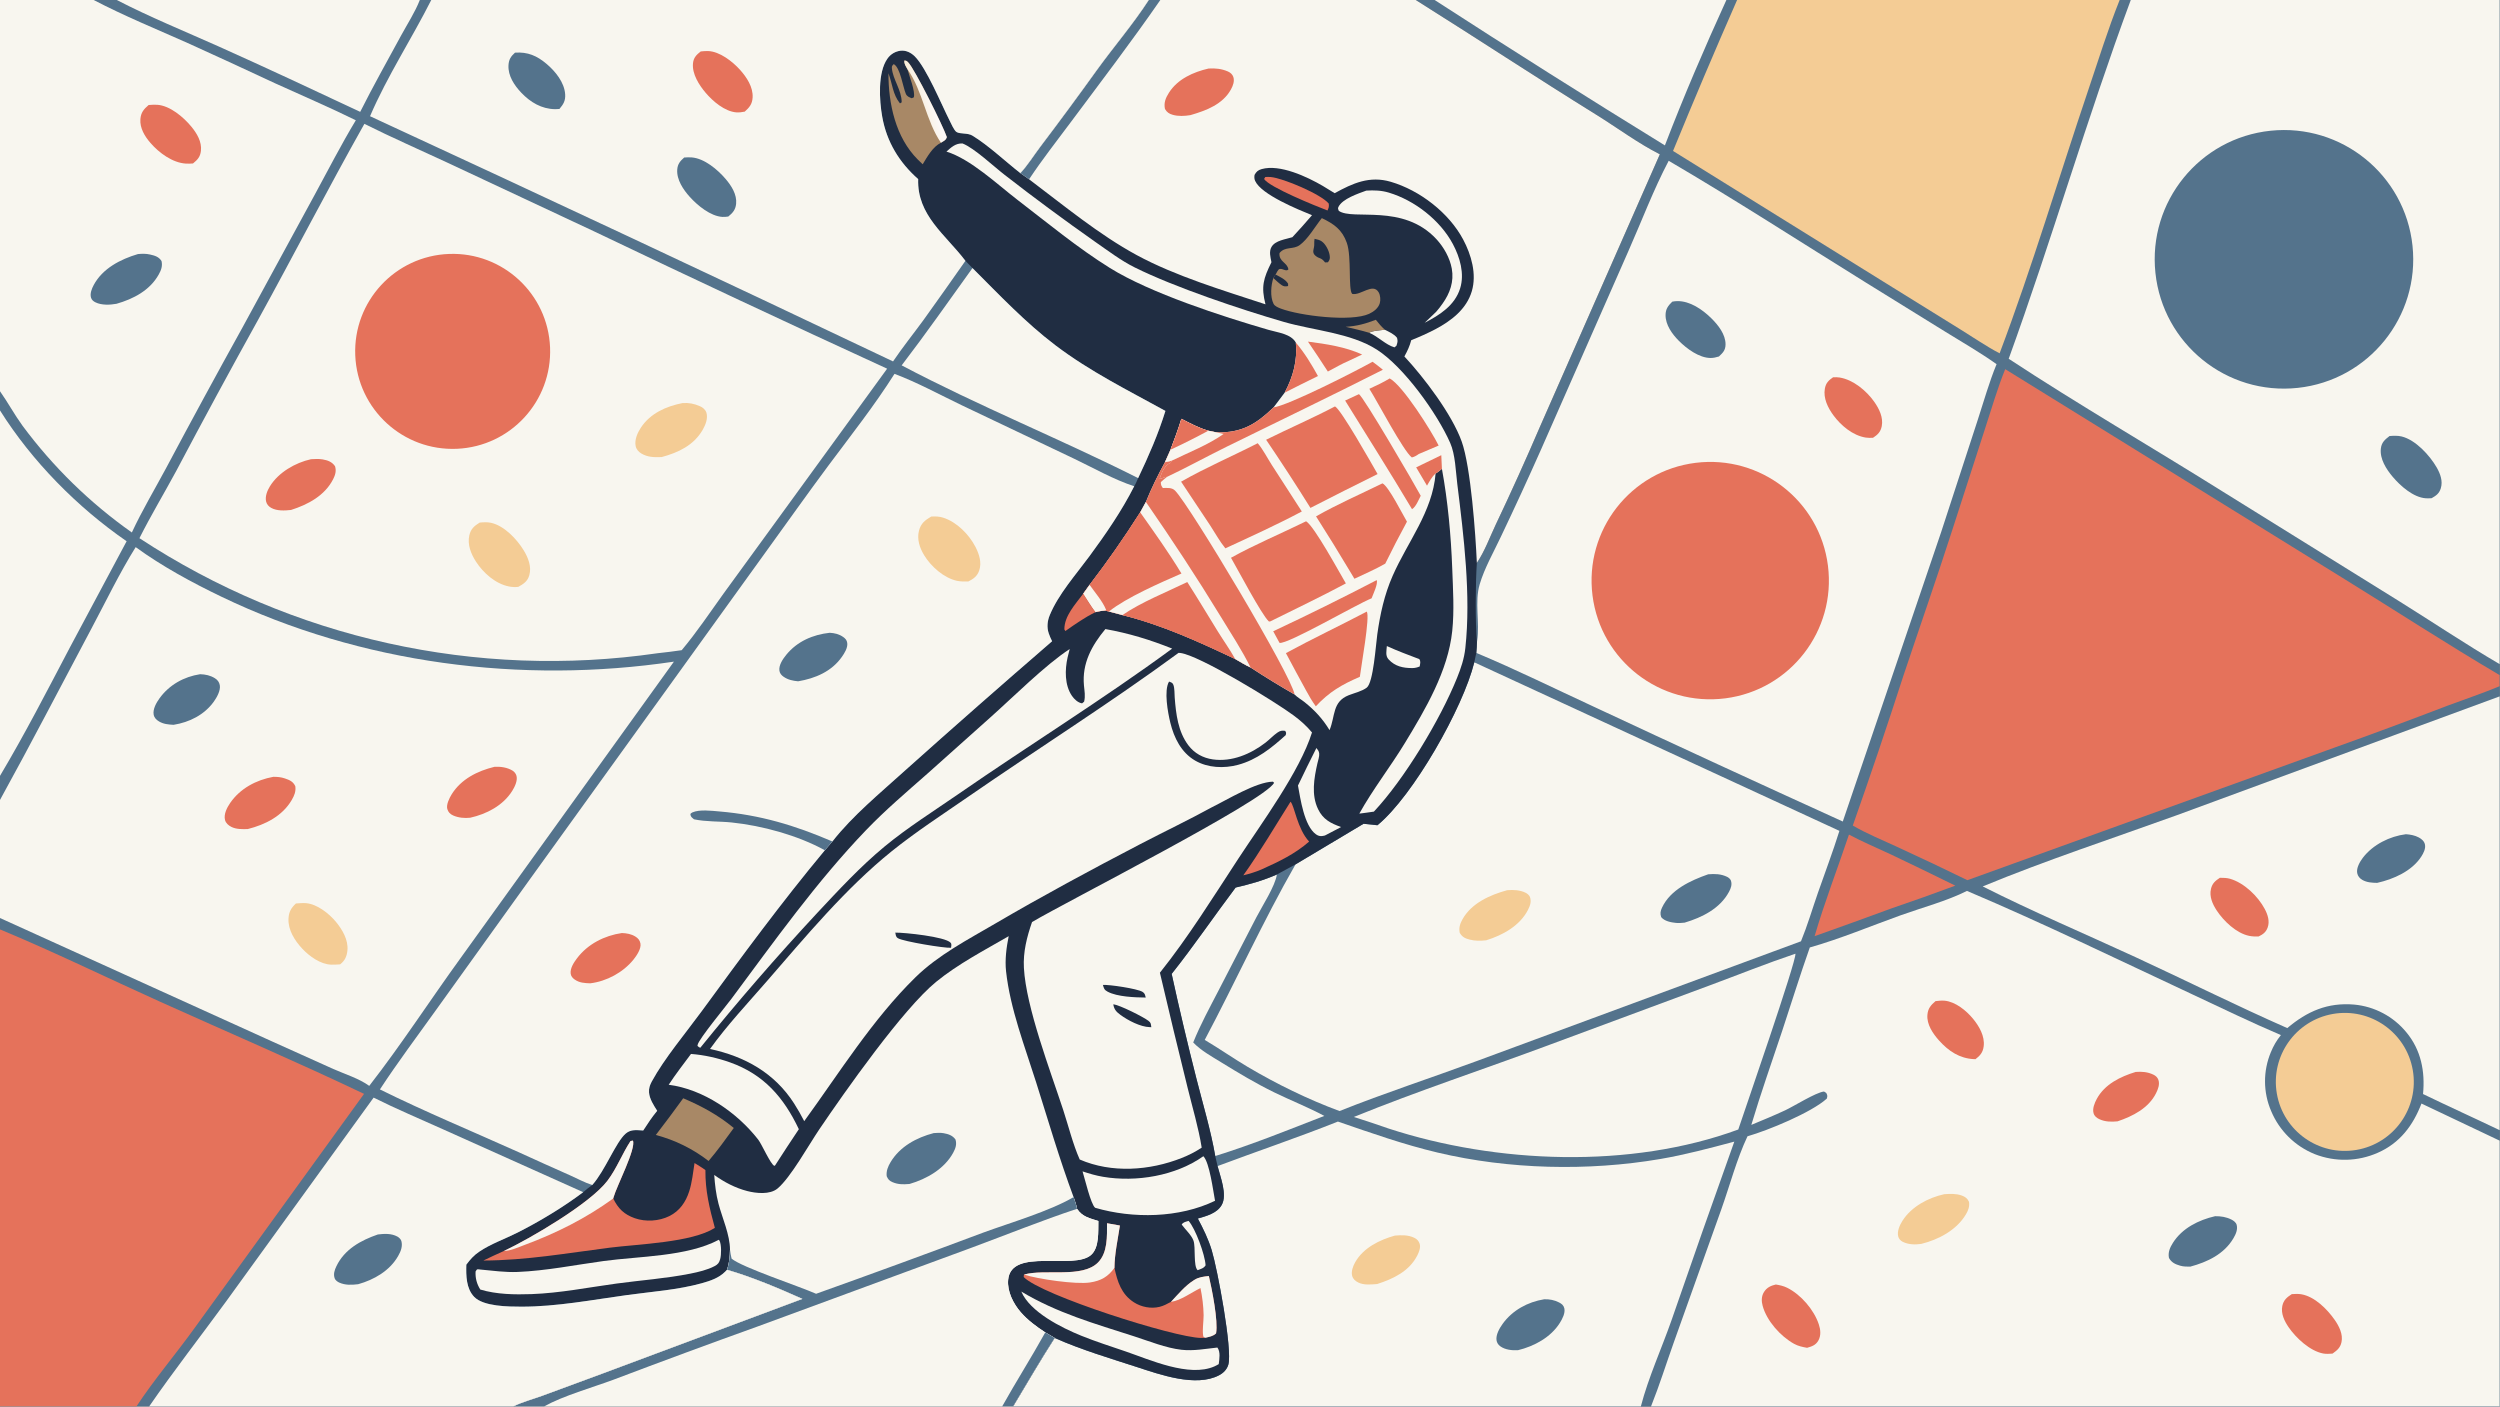
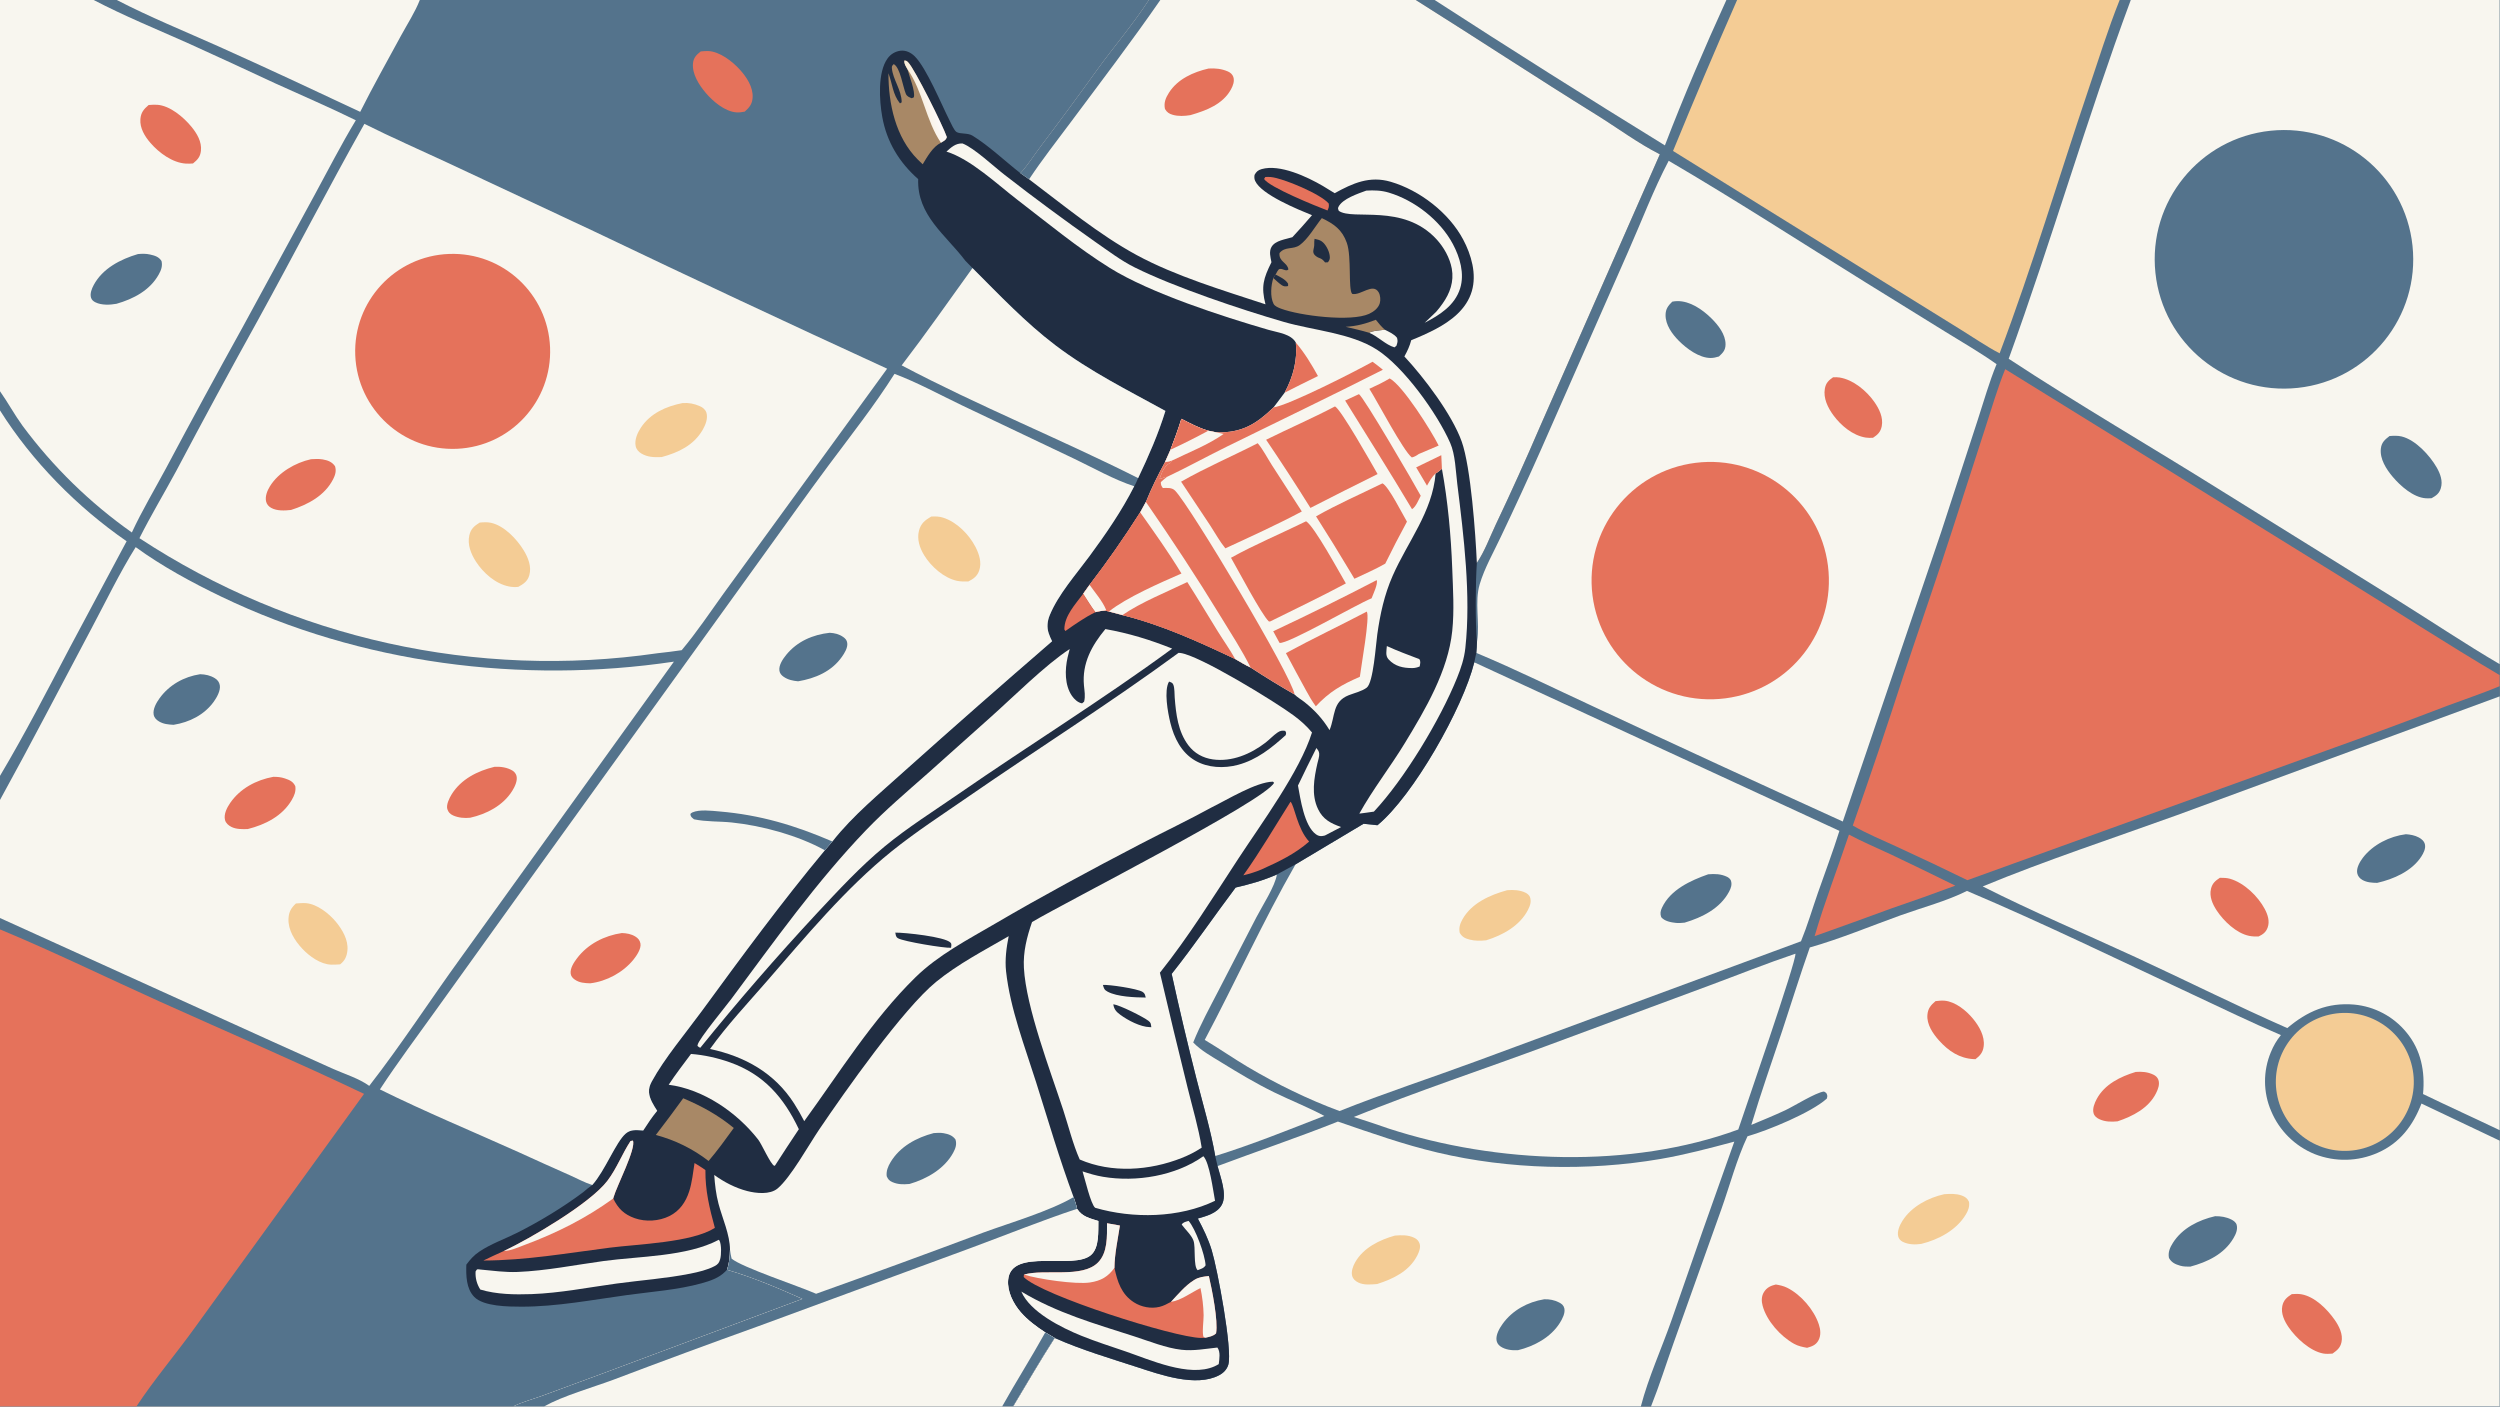
<svg xmlns="http://www.w3.org/2000/svg" width="3839" height="2160" viewBox="0 0 3839 2160">
  <rect x="0" y="0" width="3839" height="2160" fill="#808080" stroke="none" />
  <path fill="#54738C" transform="matrix(2.109 0 0 2.109 6.10352e-05 0)" d="M0 0L68.205 0L85.034 0L305.67 0L314.009 0L836.448 0L844.856 0L1030.83 0L1044.58 0L1257.01 0L1264.81 0L1543.35 0L1551.45 0L1820 0L1820 483.558L1820 491.549L1820 499.645L1820 507.055L1820 822.895L1820 830.517L1820 1024L1202.16 1024L1194.73 1024L737.654 1024L729.721 1024L396.259 1024L373.803 1024L108.641 1024L99.374 1024L0 1024L0 676.71L0 668.427L0 582.453L0 564.921L0 298.842L0 284.877L0 0Z" />
  <path fill="#54738C" transform="matrix(2.109 0 0 2.109 6.10352e-05 0)" d="M1030.83 0L1044.58 0L1257.01 0L1264.81 0L1543.35 0L1551.45 0L1820 0L1820 483.558L1820 491.549L1820 499.645L1820 507.055L1820 822.895L1820 830.517L1820 1024L1202.16 1024L1194.73 1024L737.654 1024C747.652 1007.36 757.411 990.508 767.91 974.181C787.246 982.79 807.709 988.829 827.811 995.367C844.382 1000.76 870.781 1010.3 887.687 1001.32C890.835 999.653 893.358 997.099 894.366 993.614C897.487 982.817 886.457 924.094 882.293 910.391C879.79 902.153 876.176 894.828 872.147 887.236C878.381 885.432 886.125 883.445 889.559 877.335C893.78 869.823 888.513 856.866 886.529 849.045L884.851 841.719C881.532 822.721 875.814 803.84 871.075 785.126C864.659 759.888 858.67 734.544 853.109 709.103C869.322 688.7 883.994 667.051 899.684 646.235C910.111 643.809 919.923 641.073 929.727 636.726L943.291 629.374L992.81 599.801L1002.93 600.871C1028.9 579.571 1065.28 515.454 1073.45 482.256L1074.93 475.396C1075.25 472.841 1075.25 470.202 1075.38 467.628C1074.11 453.35 1074.34 424.303 1075.32 409.844C1080.93 401.654 1084.73 391.197 1088.98 382.192C1100.27 358.427 1111.1 334.448 1121.47 310.269L1208.56 112.344C1192.63 104.28 1177.5 92.978 1162.28 83.541C1118.15 56.177 1074.82 27.591 1030.83 0Z" />
  <path fill="#F8F6EF" transform="matrix(2.109 0 0 2.109 6.10352e-05 0)" d="M1317.75 689.87C1340.3 683.449 1362.1 674.268 1384.15 666.354C1399.78 660.746 1417.39 656.1 1432.19 648.694C1487.46 672.125 1541.72 698.53 1596.12 723.941C1617.63 733.991 1638.91 744.37 1660.77 753.659C1657.72 757.426 1655.26 761.629 1653.45 766.126C1647.71 779.862 1647.79 795.342 1653.68 809.016C1659.65 823.303 1671.1 834.598 1685.47 840.373C1700.26 846.156 1716.75 845.795 1731.27 839.37C1747.4 832.289 1756.96 819.504 1763.12 803.512L1820 830.517L1820 1024L1202.16 1024C1208.27 1008.72 1213.25 992.746 1218.79 977.232L1253.38 880.381C1259.61 862.856 1264.47 844.171 1272.38 827.351C1287.49 823.021 1318.87 810.088 1330.13 799.919C1330.38 798.993 1330.63 798.297 1330.38 797.343C1329.94 795.682 1329.56 795.641 1328.07 794.757C1322.09 795.436 1306.18 805.469 1299.76 808.461C1291.68 812.23 1283.4 815.615 1275.17 819.053C1282.02 796.062 1290.06 773.41 1297.63 750.648C1304.36 730.396 1310.62 709.988 1317.75 689.87Z" />
  <path fill="#F4CC95" transform="matrix(2.109 0 0 2.109 6.10352e-05 0)" d="M1415.7 869.505C1419.94 869.246 1424.29 869.004 1428.35 870.467C1430.97 871.414 1432.47 872.532 1433.68 875.093C1434.19 878.516 1433.13 881.303 1431.41 884.203C1424.62 895.663 1411.51 902.599 1398.96 905.686C1394.36 906.384 1389.64 906.26 1385.36 904.163C1383.86 903.424 1382.58 901.996 1382.14 900.364C1381.12 896.555 1383.25 891.942 1385.26 888.792C1391.83 878.496 1404.08 872.024 1415.7 869.505Z" />
  <path fill="#E5725B" transform="matrix(2.109 0 0 2.109 6.10352e-05 0)" d="M1668.69 942.275C1671 942.127 1673.33 941.99 1675.63 942.38C1685.35 944.031 1694.48 953.243 1699.88 960.959C1703.09 965.529 1706.11 971.473 1704.89 977.228C1704.01 981.387 1701.61 983.264 1698.36 985.581C1696.18 985.734 1693.84 985.928 1691.68 985.534C1681.96 983.769 1671.7 974.157 1666.33 966.308C1663.3 961.889 1660.64 956.347 1661.8 950.85C1662.7 946.556 1665.23 944.51 1668.69 942.275Z" />
  <path fill="#E5725B" transform="matrix(2.109 0 0 2.109 6.10352e-05 0)" d="M1292.99 935.267C1295.92 935.75 1298.63 936.328 1301.31 937.664C1311.33 942.665 1320.77 953.662 1324.31 964.277C1325.59 968.105 1326.04 972.428 1323.97 976.086C1322.05 979.472 1319.24 980.356 1315.76 981.364C1312.43 980.77 1309.28 980.102 1306.29 978.455C1296.45 973.036 1286.37 961.752 1283.4 950.776C1282.47 947.356 1282.46 943.756 1284.44 940.669C1286.57 937.355 1289.34 936.173 1292.99 935.267Z" />
  <path fill="#54738C" transform="matrix(2.109 0 0 2.109 6.10352e-05 0)" d="M1612.85 885.535C1617.11 885.494 1620.97 886.079 1624.82 888.022C1626.28 888.76 1628.05 890.068 1628.53 891.736C1629.51 895.17 1627.92 898.669 1626.2 901.599C1619.39 913.173 1607.22 918.913 1594.78 922.262C1592.31 922.266 1589.85 922.277 1587.46 921.581C1583.91 920.55 1581.12 919.309 1579.26 915.933C1578.42 911.848 1580.01 908.284 1582.17 904.888C1588.94 894.211 1600.9 888.289 1612.85 885.535Z" />
  <path fill="#E5725B" transform="matrix(2.109 0 0 2.109 6.10352e-05 0)" d="M1409.29 728.933C1411.47 728.702 1413.78 728.404 1415.97 728.626C1423.91 729.433 1431.71 735.853 1436.59 741.773C1441.06 747.205 1445.25 754.418 1444.37 761.725C1443.83 766.212 1441.85 768.555 1438.39 771.207C1438 771.202 1437.62 771.199 1437.23 771.179C1426.75 770.632 1418.8 765.335 1411.88 757.629C1407.44 752.697 1402.75 745.863 1403.38 738.866C1403.81 734.16 1405.92 731.84 1409.29 728.933Z" />
  <path fill="#E5725B" transform="matrix(2.109 0 0 2.109 6.10352e-05 0)" d="M1555.04 780.497C1559.67 780.154 1563.74 780.468 1567.99 782.498C1569.65 783.29 1571.02 784.595 1571.59 786.348C1572.66 789.594 1571.32 793.036 1569.87 795.957C1564.42 806.904 1552.87 812.764 1541.81 816.475C1537.27 816.903 1532.82 816.871 1528.59 814.897C1526.61 813.971 1525.01 812.752 1524.37 810.576C1523.39 807.231 1525.11 803.066 1526.69 800.146C1532.51 789.396 1543.86 783.915 1555.04 780.497Z" />
  <path fill="#F8F6EF" transform="matrix(2.109 0 0 2.109 6.10352e-05 0)" d="M1551.45 0L1820 0L1820 483.558C1795.22 469.021 1771.23 452.944 1746.84 437.723L1618.38 357.905C1566.63 325.474 1513.6 294.789 1462.57 261.225C1493.92 174.793 1519.51 86.206 1551.45 0Z" />
  <path fill="#54738C" transform="matrix(2.109 0 0 2.109 6.10352e-05 0)" d="M1653.29 95.183C1704.92 89.827 1751.14 127.302 1756.59 178.942C1762.04 230.581 1724.66 276.881 1673.04 282.424C1621.29 287.982 1574.86 250.473 1569.4 198.701C1563.93 146.93 1601.52 100.552 1653.29 95.183Z" />
  <path fill="#54738C" transform="matrix(2.109 0 0 2.109 6.10352e-05 0)" d="M1739.86 317.486C1742.68 317.249 1745.94 317.121 1748.7 317.803C1758.89 320.319 1769.13 331.582 1774.17 340.314C1776.8 344.884 1778.82 350.259 1777.19 355.535C1776.01 359.368 1773.77 360.888 1770.5 362.757C1769.08 362.828 1767.63 362.911 1766.22 362.809C1757.12 362.153 1747.69 353.743 1742.12 347.112C1737.51 341.62 1732.67 334.157 1733.54 326.623C1734.06 322.089 1736.49 320.079 1739.86 317.486Z" />
  <path fill="#F8F6EF" transform="matrix(2.109 0 0 2.109 6.10352e-05 0)" d="M1215 117.078C1263.63 145.527 1311.12 176.312 1359.01 206.019L1416.7 241.726C1429.11 249.384 1441.84 256.716 1453.74 265.166C1448.29 278.357 1444.48 292.196 1440.03 305.745L1413.34 387.572L1341.76 598.166C1281.09 570.578 1220.57 542.671 1160.2 514.447C1131.88 501.364 1103.71 487.404 1074.93 475.396C1075.25 472.841 1075.25 470.202 1075.38 467.628L1075.53 466.698C1077.59 453.195 1073.54 438.353 1077.42 425.311C1080.89 413.604 1087.61 401.903 1092.82 390.791C1102.93 369.611 1112.74 348.293 1122.26 326.843L1185.55 183.075C1195.22 161.29 1203.92 138.101 1215 117.078Z" />
  <path fill="#E5725B" transform="matrix(2.109 0 0 2.109 6.10352e-05 0)" d="M1234.67 336.988C1281.94 331.152 1325.01 364.677 1330.97 411.94C1336.93 459.203 1303.53 502.378 1256.3 508.468C1208.88 514.58 1165.52 481.016 1159.53 433.573C1153.55 386.13 1187.22 342.846 1234.67 336.988Z" />
  <path fill="#E5725B" transform="matrix(2.109 0 0 2.109 6.10352e-05 0)" d="M1334.68 274.708C1336.25 274.643 1337.85 274.614 1339.4 274.864C1349.38 276.464 1358.97 284.497 1364.65 292.518C1368.24 297.601 1371.37 303.922 1370.14 310.313C1369.33 314.489 1367.19 316.509 1363.8 318.745C1362.01 318.844 1360.23 318.885 1358.45 318.605C1349.08 317.124 1340.36 309.807 1334.91 302.352C1330.9 296.874 1327.46 289.958 1328.71 282.984C1329.45 278.847 1331.41 276.978 1334.68 274.708Z" />
  <path fill="#54738C" transform="matrix(2.109 0 0 2.109 6.10352e-05 0)" d="M1217.62 219.637C1218.85 219.401 1220.02 219.261 1221.27 219.244C1230.53 219.116 1239.55 225.358 1245.91 231.605C1250.91 236.508 1256.5 243.453 1256.4 250.864C1256.34 255.034 1254.42 256.912 1251.58 259.569C1249.58 260.166 1247.63 260.665 1245.53 260.654C1237.13 260.61 1228.13 253.881 1222.46 248.21C1217.57 243.313 1212.63 236.555 1212.72 229.296C1212.78 224.938 1214.64 222.525 1217.62 219.637Z" />
  <path fill="#E5725B" transform="matrix(2.109 0 0 2.109 6.10352e-05 0)" d="M1460.02 268.792L1705.36 420.588C1743.6 444.183 1781.28 468.753 1820 491.549L1820 499.645C1807.57 504.837 1794.62 509.124 1781.99 513.846C1754.56 524.381 1727.01 534.599 1699.34 544.497L1432.48 640.877C1415.54 632.575 1398.49 624.491 1381.35 616.627C1370.61 611.658 1359.27 607.066 1349.05 601.091C1361.79 564.97 1374.05 528.682 1385.83 492.235C1397.63 456.863 1409.98 421.657 1421.41 386.162L1445.41 311.9C1450.1 297.519 1454.37 282.816 1460.02 268.792Z" />
  <path fill="#F8F6EF" transform="matrix(2.109 0 0 2.109 6.10352e-05 0)" d="M1073.45 482.256L1339.31 604.967C1334.57 620.149 1328.88 635.058 1323.66 650.083C1319.6 661.76 1316.02 673.943 1311.33 685.363L1075.06 772.638C1041.92 784.883 1008.13 795.863 975.336 808.974C952.542 800.562 929.363 789.224 908.438 776.802C897.858 770.521 887.753 763.438 877.18 757.179C899.63 714.91 919.535 670.873 943.291 629.374L992.81 599.801L1002.93 600.871C1028.9 579.571 1065.28 515.454 1073.45 482.256Z" />
  <path fill="#F4CC95" transform="matrix(2.109 0 0 2.109 6.10352e-05 0)" d="M1097.39 648.172C1101.86 647.784 1106.82 647.998 1110.92 650.08C1112.05 650.654 1113.57 651.896 1114 653.133C1115.16 656.476 1114.09 659.519 1112.54 662.525C1106.58 674.127 1094.11 680.947 1082.12 684.647C1078.02 685.078 1074.14 685.172 1070.12 684.145C1066.77 683.289 1064.63 682.285 1062.84 679.173C1062.12 675.463 1063.07 672.519 1064.88 669.308C1071.48 657.539 1084.97 651.595 1097.39 648.172Z" />
  <path fill="#54738C" transform="matrix(2.109 0 0 2.109 6.10352e-05 0)" d="M1243.75 636.595C1248.65 636.188 1252.96 636.281 1257.5 638.421C1258.53 638.908 1259.92 640.028 1260.3 641.149C1261.3 644.119 1260.31 646.741 1258.9 649.373C1252.38 661.55 1239.27 668.023 1226.62 671.79C1224.55 671.979 1222.38 672.202 1220.31 671.991C1216.65 671.619 1211.96 670.739 1209.54 667.786C1208.65 665.109 1208.98 663.365 1210.16 660.835C1216.23 647.804 1230.94 641.107 1243.75 636.595Z" />
  <path fill="#F8F6EF" transform="matrix(2.109 0 0 2.109 6.10352e-05 0)" d="M886.529 849.045C915.681 838.112 945.243 828.171 974.161 816.628C998.153 824.906 1022.05 833.358 1046.78 839.218C1098.53 851.481 1156.21 852.875 1208.68 843.925C1226.99 840.802 1244.85 836.014 1262.78 831.241C1247.28 874.563 1232.03 917.97 1217.01 961.459C1209.76 982.116 1200.25 1002.89 1194.73 1024L737.654 1024C747.652 1007.36 757.411 990.508 767.91 974.181C787.246 982.79 807.709 988.829 827.811 995.367C844.382 1000.76 870.781 1010.3 887.687 1001.32C890.835 999.653 893.358 997.099 894.366 993.614C897.487 982.817 886.457 924.094 882.293 910.391C879.79 902.153 876.176 894.828 872.147 887.236C878.381 885.432 886.125 883.445 889.559 877.335C893.78 869.823 888.513 856.866 886.529 849.045Z" />
  <path fill="#F4CC95" transform="matrix(2.109 0 0 2.109 6.10352e-05 0)" d="M1015.65 899.65C1020.59 899.274 1025.15 899.075 1029.75 901.244C1031.72 902.175 1033.07 903.607 1033.7 905.69C1034.53 908.429 1033.18 911.731 1031.93 914.179C1026.04 925.701 1014.38 931.179 1002.7 934.934C998.253 935.254 993.16 935.868 989 933.829C986.93 932.813 985.133 931.296 984.532 928.977C983.685 925.711 985.16 921.826 986.753 919.013C992.687 908.536 1004.51 902.76 1015.65 899.65Z" />
  <path fill="#54738C" transform="matrix(2.109 0 0 2.109 6.10352e-05 0)" d="M1124.37 946.017C1128.25 945.924 1131.67 946.539 1135.16 948.32C1137.09 949.308 1138.47 950.375 1139 952.561C1139.85 956.018 1137.56 960.332 1135.78 963.178C1129.18 973.755 1117.03 980.259 1105.22 983.114C1100.91 983.331 1095.93 982.829 1092.34 980.223C1090.89 979.172 1089.89 977.618 1089.64 975.841C1089.07 971.855 1091.8 967.148 1094.02 964.034C1101.17 954.02 1112.41 947.955 1124.37 946.017Z" />
  <path fill="#F8F6EF" transform="matrix(2.109 0 0 2.109 6.10352e-05 0)" d="M1443.65 645.419C1490.05 626.259 1538.08 610.517 1585.29 593.46L1820 507.055L1820 822.895C1801.47 814.011 1782.76 805.553 1764.26 796.592C1765.82 780.173 1762.85 764.523 1752.06 751.577C1742.61 740.074 1728.96 732.829 1714.14 731.455C1694.84 729.802 1679.91 736.313 1665.41 748.572C1628.26 732.228 1591.87 714.002 1555.03 696.977C1517.96 679.849 1480.09 663.837 1443.65 645.419Z" />
  <path fill="#E5725B" transform="matrix(2.109 0 0 2.109 6.10352e-05 0)" d="M1616.34 639.128C1618.78 639.148 1621.32 639.162 1623.69 639.843C1634.04 642.824 1644.11 652.585 1649.05 661.939C1651.2 666.02 1652.77 670.819 1651.11 675.378C1649.85 678.829 1647.61 680.39 1644.49 681.877C1642.18 681.94 1639.88 681.879 1637.61 681.41C1628.28 679.48 1619.1 670.652 1614.03 662.951C1611.01 658.372 1608.5 652.778 1609.85 647.189C1610.82 643.122 1613.06 641.293 1616.34 639.128Z" />
  <path fill="#54738C" transform="matrix(2.109 0 0 2.109 6.10352e-05 0)" d="M1751.79 607.407C1754.98 607.616 1758.31 608.226 1761.15 609.755C1763.22 610.865 1765.14 612.486 1765.65 614.891C1766.29 617.903 1764.57 621.238 1762.98 623.701C1756.09 634.334 1742.73 640.171 1730.84 642.838C1727.13 642.777 1723.37 642.56 1720.08 640.683C1718.14 639.58 1716.76 637.944 1716.32 635.729C1715.59 631.994 1718.31 627.349 1720.48 624.504C1727.78 614.962 1740.06 608.866 1751.79 607.407Z" />
  <path fill="#F4CC95" transform="matrix(2.109 0 0 2.109 6.10352e-05 0)" d="M1264.81 0L1543.35 0C1534.84 21.239 1528.03 43.337 1520.69 65.011C1499.07 128.94 1479.79 194.146 1455.95 257.265C1446.35 252.26 1437.01 245.773 1427.76 240.075L1371.64 205.267L1218.17 109.91C1233.25 73.077 1248.8 36.438 1264.81 0Z" />
  <path fill="#F8F6EF" transform="matrix(2.109 0 0 2.109 6.10352e-05 0)" d="M1044.58 0L1257.01 0C1241.21 34.606 1225.86 70.321 1212.24 105.868C1155.96 71.217 1100.07 35.925 1044.58 0Z" />
  <path fill="#F8F6EF" transform="matrix(2.109 0 0 2.109 6.10352e-05 0)" d="M929.727 636.726C928.461 645.247 918.989 659.769 914.73 668.008L887.386 720.924C880.927 733.44 874.033 745.959 868.799 759.046C874.438 764.925 882.24 769.228 889.147 773.484C901.726 781.233 914.425 788.856 927.71 795.344C939.757 801.226 952.445 806.211 964.257 812.504C938.134 822.683 911.622 833.403 884.851 841.719C881.532 822.721 875.814 803.84 871.075 785.126C864.659 759.888 858.67 734.544 853.109 709.103C869.322 688.7 883.994 667.051 899.684 646.235C910.111 643.809 919.923 641.073 929.727 636.726Z" />
  <path fill="#F8F6EF" transform="matrix(2.109 0 0 2.109 6.10352e-05 0)" d="M1307.29 694.413C1308.07 699.64 1270.37 808.302 1265.67 822.417C1187.31 851.244 1089.56 847.314 1011.09 821.716C1002.69 818.772 994.237 815.96 985.743 813.282C1032.52 794.278 1080.8 778.411 1128.12 760.782L1245.34 717.308C1265.95 709.668 1286.45 701.399 1307.29 694.413Z" />
  <path fill="#F4CC95" transform="matrix(2.109 0 0 2.109 6.10352e-05 0)" d="M1698.56 738.286C1725.96 733.442 1752.08 751.8 1756.8 779.226C1761.53 806.651 1743.06 832.692 1715.62 837.3C1688.35 841.879 1662.51 823.545 1657.81 796.286C1653.11 769.027 1671.33 743.099 1698.56 738.286Z" />
  <path fill="#E5725B" transform="matrix(2.109 0 0 2.109 6.10352e-05 0)" d="M1346.26 607.686C1356.09 612.968 1366.65 617.355 1376.76 622.116C1392.45 629.585 1408.1 637.163 1423.69 644.848C1408.42 650.546 1393.07 656.017 1377.64 661.26C1358.89 668.172 1340.09 674.965 1321.25 681.637C1328.54 656.693 1338.01 632.329 1346.26 607.686Z" />
  <path fill="#202D42" transform="matrix(2.109 0 0 2.109 6.10352e-05 0)" d="M836.448 0L844.856 0L1030.83 0C1074.82 27.591 1118.15 56.177 1162.28 83.541C1177.5 92.978 1192.63 104.28 1208.56 112.344L1121.47 310.269C1111.1 334.448 1100.27 358.427 1088.98 382.192C1084.73 391.197 1080.93 401.654 1075.32 409.844C1074.34 424.303 1074.11 453.35 1075.38 467.628C1075.25 470.202 1075.25 472.841 1074.93 475.396L1073.45 482.256C1065.28 515.454 1028.9 579.571 1002.93 600.871L992.81 599.801L943.291 629.374L929.727 636.726C919.923 641.073 910.111 643.809 899.684 646.235C883.994 667.051 869.322 688.7 853.109 709.103C858.67 734.544 864.659 759.888 871.075 785.126C875.814 803.84 881.532 822.721 884.851 841.719L886.529 849.045C888.513 856.866 893.78 869.823 889.559 877.335C886.125 883.445 878.381 885.432 872.147 887.236C876.176 894.828 879.79 902.153 882.293 910.391C886.457 924.094 897.487 982.817 894.366 993.614C893.358 997.099 890.835 999.653 887.687 1001.32C870.781 1010.3 844.382 1000.76 827.811 995.367C807.709 988.829 787.246 982.79 767.91 974.181C757.411 990.508 747.652 1007.36 737.654 1024L729.721 1024L396.259 1024L373.803 1024C380.275 1020.83 387.938 1018.79 394.73 1016.32L437.953 1000.38L584.253 945.745C567.075 938.036 547.295 929.707 529.321 924.53C528.906 924.989 528.481 925.439 528.046 925.88C523.411 930.567 517.057 932.662 510.835 934.388C493.509 939.193 474.648 940.474 456.821 942.921C431.455 946.403 405.194 951.467 379.553 951.413C370.255 951.393 352.061 951.319 345.275 944.281C339.406 938.193 339.305 928.745 339.541 920.826C342.39 917.014 344.929 914.09 348.874 911.414C357.386 905.64 367.596 902.142 376.765 897.504C393.063 889.261 410.025 879.026 424.632 868.053C426.759 866.168 428.925 864.471 431.242 862.824C440.553 852.446 448.374 831.576 455.591 825.368C459.417 822.078 463.672 822.888 468.34 823.134C471.548 818.168 474.723 813.344 478.502 808.784C475.993 804.857 472.923 800.199 472.569 795.449C472.349 792.519 473.149 790.073 474.534 787.52C483.643 770.724 499.485 751.898 510.959 736.209C539.957 696.561 569.141 656.84 600.582 619.083L606.078 612.694C620.975 593.679 640.888 577.422 658.754 561.212C694.244 529.459 730.013 498.019 766.056 466.896C765.095 465.039 764.237 463.063 763.575 461.079C762.127 456.746 762.6 452.159 764.312 447.98C770.551 432.751 783.451 418.276 793.212 405.017C805.127 388.832 816.742 372.01 825.834 354.051C827.005 352.238 827.807 350.084 828.699 348.117C836.344 332.057 843.286 316.233 848.562 299.197C821.109 284.075 793.652 270.489 768.511 251.447C746.608 234.858 727.482 214.565 708.078 195.184L702.938 189.923C688.466 170.813 667.678 156.851 668.537 130.409C654.69 118.198 645.605 103.244 642.362 85.003C640.255 73.149 638.95 52.676 646.23 42.578C648.473 39.408 651.963 37.346 655.822 36.912C659.724 36.507 663.342 38.338 666.055 41.025C674.556 49.445 685.577 76.271 691.448 87.814C692.476 89.836 694.662 94.941 696.44 96.093C698.965 97.73 704.588 96.644 707.993 98.717C719.784 105.897 731.906 117.448 742.94 126.07C748.299 120.352 752.904 112.875 757.686 106.574C771.627 88.168 785.333 69.584 798.8 50.828C811.118 33.803 825.042 17.637 836.448 0Z" />
  <path fill="#F8F6EF" transform="matrix(2.109 0 0 2.109 6.10352e-05 0)" d="M836.448 0L844.856 0L1030.83 0C1074.82 27.591 1118.15 56.177 1162.28 83.541C1177.5 92.978 1192.63 104.28 1208.56 112.344L1121.47 310.269C1111.1 334.448 1100.27 358.427 1088.98 382.192C1084.73 391.197 1080.93 401.654 1075.32 409.844C1074.41 389.232 1070.95 340.16 1064.29 321.488C1057.22 301.679 1036.72 274.717 1022.56 259.54C1024.72 255.609 1026.42 252.041 1027.55 247.695C1033.5 245.351 1039.33 242.706 1045.01 239.77C1056.62 233.638 1067.76 225.179 1071.65 212.052C1075.35 199.565 1071.27 185.467 1065.32 174.326C1054.91 154.837 1033.73 138.543 1012.58 132.347C997.242 127.856 985.007 133.378 971.798 140.67C968.933 138.857 966.041 137.087 963.122 135.36C951.751 128.714 931.889 119.36 918.64 123.117C916.024 123.859 914.743 124.995 913.458 127.347C913.22 128.963 913.221 130.245 913.914 131.763C918.481 141.773 945.259 152.595 955.292 156.695C950.65 162.143 945.883 167.484 940.994 172.712C936.218 174.25 928.649 174.976 925.825 179.772C923.845 183.135 925.056 187.364 925.768 190.92C919.866 202.821 918.123 208.71 921.417 221.582C890.873 211.519 855.922 201.073 827.627 185.72C800.089 170.778 774.337 149.399 749.288 130.541L742.94 126.07C748.299 120.352 752.904 112.875 757.686 106.574C771.627 88.168 785.333 69.584 798.8 50.828C811.118 33.803 825.042 17.637 836.448 0Z" />
  <path fill="#54738C" transform="matrix(2.109 0 0 2.109 6.10352e-05 0)" d="M836.448 0L844.856 0C824.132 29.969 801.908 59.098 780.135 88.312C769.721 102.285 758.934 116.016 749.288 130.541L742.94 126.07C748.299 120.352 752.904 112.875 757.686 106.574C771.627 88.168 785.333 69.584 798.8 50.828C811.118 33.803 825.042 17.637 836.448 0Z" />
  <path fill="#E5725B" transform="matrix(2.109 0 0 2.109 6.10352e-05 0)" d="M879.977 49.892C884.988 49.612 889.478 50.03 894.124 52.068C895.873 52.835 897.393 54.178 897.998 56.006C899.025 59.105 897.782 62.35 896.286 65.092C890.308 76.05 877.97 80.59 866.684 83.847C862.476 84.514 857.963 84.785 853.831 83.587C851.248 82.837 849.569 81.718 848.237 79.349C847.24 74.861 848.762 71.222 851.156 67.474C857.523 57.504 868.881 52.462 879.977 49.892Z" />
  <path fill="#F8F6EF" transform="matrix(2.109 0 0 2.109 6.10352e-05 0)" d="M734.451 681.638C732.794 689.827 731.609 698.838 732.523 707.18C735.517 734.517 746.231 762.067 754.466 788.185C763.241 816.014 771.516 844.285 781.701 871.636C782.577 874.383 783.757 877.318 784.221 880.151C788.076 886.036 793.434 886.99 799.752 889.04C799.546 896.373 800.555 908.158 794.552 913.631C781.892 925.173 736.2 907.949 734.047 931.899C733.292 940.292 737.83 949.213 743.169 955.377C748.226 961.217 754.649 965.942 761.087 970.151L767.91 974.181C757.411 990.508 747.652 1007.36 737.654 1024L729.721 1024L396.259 1024L373.803 1024C380.275 1020.83 387.938 1018.79 394.73 1016.32L437.953 1000.38L584.253 945.745C567.075 938.036 547.295 929.707 529.321 924.53C531.099 919.593 531.385 915.098 531.514 909.923C531.513 899.059 525.9 886.896 523.141 876.403C521.318 869.468 520.553 862.629 520.041 855.491C527.218 860.699 535.438 864.998 544.052 867.217C550.526 868.884 560.577 870.035 566.182 865.339C575.683 857.379 588.855 833.658 596.531 822.322C615.147 794.829 657.472 734.611 681.614 714.896C697.538 701.893 716.687 691.944 734.451 681.638Z" />
  <path fill="#F8F6EF" transform="matrix(2.109 0 0 2.109 6.10352e-05 0)" d="M781.701 871.636C782.577 874.383 783.757 877.318 784.221 880.151C788.076 886.036 793.434 886.99 799.752 889.04C799.546 896.373 800.555 908.158 794.552 913.631C781.892 925.173 736.2 907.949 734.047 931.899C733.292 940.292 737.83 949.213 743.169 955.377C748.226 961.217 754.649 965.942 761.087 970.151L767.91 974.181C757.411 990.508 747.652 1007.36 737.654 1024L729.721 1024L396.259 1024L373.803 1024C380.275 1020.83 387.938 1018.79 394.73 1016.32L437.953 1000.38L584.253 945.745C567.075 938.036 547.295 929.707 529.321 924.53C531.099 919.593 531.385 915.098 531.514 909.923C531.779 912.155 532.149 914.271 532.701 916.451C540.322 922.82 581.663 936.462 594.227 942.023C634.857 927.518 675.37 912.689 715.763 897.538C735.343 890.336 764.308 881.902 781.701 871.636Z" />
  <path fill="#54738C" transform="matrix(2.109 0 0 2.109 6.10352e-05 0)" d="M781.701 871.636C782.577 874.383 783.757 877.318 784.221 880.151C758.34 888.727 732.967 899.014 707.399 908.484L552.233 965.615C516.87 978.322 481.619 991.338 446.483 1004.66C431.412 1010.25 409.958 1016.33 396.259 1024L373.803 1024C380.275 1020.83 387.938 1018.79 394.73 1016.32L437.953 1000.38L584.253 945.745C567.075 938.036 547.295 929.707 529.321 924.53C531.099 919.593 531.385 915.098 531.514 909.923C531.779 912.155 532.149 914.271 532.701 916.451C540.322 922.82 581.663 936.462 594.227 942.023C634.857 927.518 675.37 912.689 715.763 897.538C735.343 890.336 764.308 881.902 781.701 871.636Z" />
  <path fill="#54738C" transform="matrix(2.109 0 0 2.109 6.10352e-05 0)" d="M761.087 970.151L767.91 974.181C757.411 990.508 747.652 1007.36 737.654 1024L729.721 1024C739.862 1005.87 751.007 988.323 761.087 970.151Z" />
  <path fill="#54738C" transform="matrix(2.109 0 0 2.109 6.10352e-05 0)" d="M679.866 825.018C682.241 824.86 684.652 824.673 687.009 825.088C690.486 825.701 693.604 826.706 695.716 829.706C696.788 833.251 695.729 836.186 694.035 839.316C687.678 851.06 674.736 858.434 662.336 862.041C662.153 862.061 661.97 862.084 661.787 862.1C657.524 862.465 653.855 862.464 649.831 860.746C647.539 859.768 646.581 858.67 645.615 856.404C645.201 852.646 646.519 849.386 648.422 846.208C655.281 834.754 667.339 828.302 679.866 825.018Z" />
  <path fill="#F8F6EF" transform="matrix(2.109 0 0 2.109 6.10352e-05 0)" d="M858.124 475.363C858.504 475.371 858.884 475.388 859.263 475.427C872.753 476.807 927.949 510.617 941.71 520.772C946.785 524.517 951.243 528.433 955.289 533.315C946.423 561.696 918.314 599.748 901.523 625.397C883.26 653.291 865.361 682.197 844.549 708.248C851.064 736.153 857.771 764.012 864.671 791.825C868.201 806.3 872.641 820.91 874.978 835.62C870.291 838.713 865.571 841.113 860.352 843.173C837.033 852.38 809.446 854.368 786.153 844.251C781.141 832.961 778.026 820.027 774.16 808.239C764.852 779.86 747.056 733.354 745.521 704.726C744.894 693.044 747.674 682.298 751.442 671.359C776.287 656.584 921.302 583 927.687 569.963L926.813 569.138C914.584 569.393 893.714 582.219 882.472 587.738C865.399 597.107 847.694 605.53 830.413 614.535C794.611 633.189 759.271 652.2 724.433 672.604C704.458 684.304 683.172 695.311 666.504 711.647C635.26 742.269 611.178 781.075 585.569 816.335C583.324 811.941 580.817 807.546 578.153 803.395C563.901 781.19 542.334 769.225 516.981 763.777C529.28 746.62 544.358 730.561 558.226 714.6C586.41 682.165 615.678 646.836 649.255 619.821C666.948 605.585 686.352 593.009 705.031 580.098C755.961 544.893 808.192 512.017 858.124 475.363Z" />
  <path fill="#202D42" transform="matrix(2.109 0 0 2.109 6.10352e-05 0)" d="M851.21 496.27C852.729 496.91 853.745 496.97 854.372 498.671C855.315 501.229 855.112 505.161 855.324 507.905C856.253 519.943 857.74 532.638 865.228 542.619C869.621 548.475 875.886 551.903 883.091 552.932C896.902 554.905 910.758 549.011 921.523 540.663C924.439 538.402 927.1 535.475 930.094 533.425C932.103 532.048 933.417 531.78 935.751 532.144C936.638 533.599 936.517 533.571 936.159 535.257C925.807 544.607 915.174 553.222 901.398 556.903C891.212 559.625 879.412 559.168 870.148 553.766C860.072 547.89 854.82 537.22 852.14 526.248C850.37 519.006 847.314 502.766 851.21 496.27Z" />
  <path fill="#202D42" transform="matrix(2.109 0 0 2.109 6.10352e-05 0)" d="M651.886 679.054C658.7 678.964 688.176 682.026 692.13 686.381C693.103 687.454 692.601 688.722 692.487 690.092C687.397 690.431 658.073 685.536 653.942 683.211C652.136 682.196 652.29 680.932 651.886 679.054Z" />
  <path fill="#202D42" transform="matrix(2.109 0 0 2.109 6.10352e-05 0)" d="M803.051 717.165C807.54 716.774 828.086 719.869 831.842 722.161C833.701 723.295 833.638 724.319 834.244 726.333C826.347 726.243 813.575 725.824 806.515 722.078C804.005 720.747 803.797 719.73 803.051 717.165Z" />
  <path fill="#202D42" transform="matrix(2.109 0 0 2.109 6.10352e-05 0)" d="M810.604 731.273C815.083 731.636 832.481 740.414 836.232 743.291C838.165 744.773 837.911 745.54 838.293 747.9C838.155 747.902 838.018 747.908 837.881 747.905C837.654 747.901 837.426 747.884 837.198 747.879C830.336 747.724 821.267 742.949 815.863 738.988C812.804 736.746 811.206 735.01 810.604 731.273Z" />
  <path fill="#F8F6EF" transform="matrix(2.109 0 0 2.109 6.10352e-05 0)" d="M689.12 110.369C692.626 107.249 695.825 104.226 700.821 104.459C709.197 107.638 723.752 121.361 731.527 127.352C753.143 144.155 775.161 160.436 797.561 176.179C806.825 182.585 816.111 189.701 826.218 194.726C855.165 209.116 903.619 225.375 934.847 234.408C956.463 240.66 983.457 242.352 1002.54 254.593C1022.17 267.178 1046.45 300.974 1055.92 322.515C1059.66 331.031 1059.93 343.124 1061.07 352.32C1065.79 390.487 1071.13 433.457 1066.94 471.851C1066.1 479.568 1063.81 486.359 1060.93 493.522C1048.66 524.023 1022.49 567.359 1000.36 590.952C996.829 591.446 993.286 592.018 989.74 592.408C999.731 574.491 1012.3 558.463 1022.94 540.981C1037.9 516.396 1054.36 488.539 1057.4 459.437C1058.96 444.526 1057.95 428.974 1057.4 414.016C1056.52 390.173 1054.21 364.794 1049.89 341.374C1048.45 342.467 1046.88 343.975 1045.29 344.783C1043 372.731 1024.84 394.593 1013.99 419.334C1007.97 433.042 1004.92 447.096 1002.83 461.871C1001.75 469.491 999.988 496.946 995.169 500.665C991.717 503.331 986.121 504.587 982.061 506.187C969.961 510.953 972.34 521.419 968.062 531.62C963.065 523.401 957.332 517.218 949.834 511.199C947.649 509.445 944.473 507.663 942.608 505.672C931.824 499.471 920.958 492.835 910.56 486.02C906.68 484.249 903.024 481.961 899.343 479.814C872.754 467.243 845.882 454.922 817.215 447.853L807.431 445.25C806.679 445.221 805.753 444.727 805.038 444.46C802.52 444.751 800.042 444.968 797.613 445.728C794.38 441.565 791.579 436.747 788.665 432.337L793.346 425.835C806.551 408.647 818.564 391.354 830.196 373.059L834.343 365.49C838.215 355.815 843.193 345.714 848.204 336.563L852.255 327.456C855.136 320.015 857.879 312.613 860.191 304.973C866.483 308.211 872.964 311.738 879.809 313.61L885.766 314.824C885.917 314.829 886.069 314.834 886.22 314.837C904.282 315.172 914.636 308.826 927.281 296.639L935.378 285.905C941.514 274.286 944.741 262.657 943.521 249.454C940.034 243.114 930.459 242.153 923.744 240.203C889.786 230.343 837.462 213.39 808.078 195.077C784.683 180.497 762.66 162.271 740.788 145.481C725.952 134.091 706.938 115.964 689.12 110.369Z" />
  <path fill="#E5725B" transform="matrix(2.109 0 0 2.109 6.10352e-05 0)" d="M848.204 336.563L852.987 335.505L852.415 337.01C852.242 337.076 852.067 337.133 851.898 337.207C848.38 338.744 846.303 343.085 845.062 346.524C844.814 347.213 844.581 347.907 844.363 348.607C845.944 348.793 847.476 347.172 849.714 347.226C848.145 348.438 846.668 349.673 845.235 351.044C845.256 353.196 845.474 353.51 846.664 355.328C849.794 355.275 853.3 354.834 855.66 357.291C866.851 368.94 940.527 492.096 942.608 505.672C931.824 499.471 920.958 492.835 910.56 486.02C906.68 484.249 903.024 481.961 899.343 479.814C872.754 467.243 845.882 454.922 817.215 447.853L807.431 445.25C806.679 445.221 805.753 444.727 805.038 444.46C802.52 444.751 800.042 444.968 797.613 445.728C794.38 441.565 791.579 436.747 788.665 432.337L793.346 425.835C806.551 408.647 818.564 391.354 830.196 373.059L834.343 365.49C838.215 355.815 843.193 345.714 848.204 336.563Z" />
  <path fill="#E5725B" transform="matrix(2.109 0 0 2.109 6.10352e-05 0)" d="M793.346 425.835C806.551 408.647 818.564 391.354 830.196 373.059C840.549 387.704 850.942 402.227 860.235 417.584C844.965 424.276 820.101 435.072 807.431 445.25C806.679 445.221 805.753 444.727 805.038 444.46C802.52 444.751 800.042 444.968 797.613 445.728C794.38 441.565 791.579 436.747 788.665 432.337L793.346 425.835Z" />
  <path fill="#F8F6EF" transform="matrix(2.109 0 0 2.109 6.10352e-05 0)" d="M793.346 425.835C797.239 431.396 802.926 437.848 805.385 444.11L805.038 444.46C802.52 444.751 800.042 444.968 797.613 445.728C794.38 441.565 791.579 436.747 788.665 432.337L793.346 425.835Z" />
  <path fill="#E5725B" transform="matrix(2.109 0 0 2.109 6.10352e-05 0)" d="M817.215 447.853C831.325 438.235 849.033 431.306 864.486 423.795C872.094 435.661 879.29 447.757 886.703 459.743C890.846 466.442 895.531 472.931 899.343 479.814C872.754 467.243 845.882 454.922 817.215 447.853Z" />
  <path fill="#F8F6EF" transform="matrix(2.109 0 0 2.109 6.10352e-05 0)" d="M834.343 365.49C853.314 392.917 871.422 420.43 888.799 448.899C896.21 461.039 904.226 473.275 910.56 486.02C906.68 484.249 903.024 481.961 899.343 479.814C895.531 472.931 890.846 466.442 886.703 459.743C879.29 447.757 872.094 435.661 864.486 423.795C849.033 431.306 831.325 438.235 817.215 447.853L807.431 445.25C820.101 435.072 844.965 424.276 860.235 417.584C850.942 402.227 840.549 387.704 830.196 373.059L834.343 365.49Z" />
  <path fill="#E5725B" transform="matrix(2.109 0 0 2.109 6.10352e-05 0)" d="M999.379 263.397C1001.9 265.301 1004.52 267.147 1006.9 269.22C969.309 288.249 931.374 306.508 893.549 325.062C878.867 332.264 864.478 340.26 849.714 347.226C847.476 347.172 845.944 348.793 844.363 348.607C844.581 347.907 844.814 347.213 845.062 346.524C846.303 343.085 848.38 338.744 851.898 337.207C852.067 337.133 852.242 337.076 852.415 337.01L852.987 335.505L848.204 336.563L852.255 327.456C855.136 320.015 857.879 312.613 860.191 304.973C866.483 308.211 872.964 311.738 879.809 313.61L885.766 314.824C885.917 314.829 886.069 314.834 886.22 314.837C904.282 315.172 914.636 308.826 927.281 296.639C938.459 295.054 986.989 270.342 999.379 263.397Z" />
  <path fill="#F8F6EF" transform="matrix(2.109 0 0 2.109 6.10352e-05 0)" d="M860.191 304.973C866.483 308.211 872.964 311.738 879.809 313.61L885.766 314.824L890.95 315.965C879.802 323.868 865.284 329.517 852.987 335.505L848.204 336.563L852.255 327.456C855.136 320.015 857.879 312.613 860.191 304.973Z" />
  <path fill="#E5725B" transform="matrix(2.109 0 0 2.109 6.10352e-05 0)" d="M860.191 304.973C866.483 308.211 872.964 311.738 879.809 313.61C870.773 318.514 861.583 323.132 852.255 327.456C855.136 320.015 857.879 312.613 860.191 304.973Z" />
  <path fill="#E5725B" transform="matrix(2.109 0 0 2.109 6.10352e-05 0)" d="M943.521 249.454C949.859 256.883 954.926 265.282 959.638 273.809C951.573 277.863 943.372 281.722 935.378 285.905C941.514 274.286 944.741 262.657 943.521 249.454Z" />
  <path fill="#E5725B" transform="matrix(2.109 0 0 2.109 6.10352e-05 0)" d="M1031.14 340.29L1049.43 331.43C1049.54 334.746 1049.7 338.061 1049.89 341.374C1048.45 342.467 1046.88 343.975 1045.29 344.783C1042.53 347.076 1040.83 350.567 1039.02 353.624L1031.14 340.29Z" />
  <path fill="#E5725B" transform="matrix(2.109 0 0 2.109 6.10352e-05 0)" d="M915.771 322.711C919.612 327.225 922.785 333.506 926.011 338.534L947.873 372.412C929.708 382.071 910.881 390.634 892.201 399.25C888.107 394.253 884.78 388.116 881.228 382.691L859.972 350.72C878.032 340.384 897.267 332.197 915.771 322.711Z" />
  <path fill="#E5725B" transform="matrix(2.109 0 0 2.109 6.10352e-05 0)" d="M950.984 379.55C956.934 383.089 975.198 416.771 979.945 424.793C961.79 434.523 943.128 443.405 924.679 452.566L923.782 452.401C918.324 447.166 901.202 414.528 896.306 406.123C913.892 396.353 932.902 388.452 950.984 379.55Z" />
  <path fill="#E5725B" transform="matrix(2.109 0 0 2.109 6.10352e-05 0)" d="M971.971 295.95C975.957 297.209 999.048 338.187 1003.05 345.177C986.687 353.267 970.39 361.481 954.156 369.82C943.712 353.074 932.951 336.527 921.88 320.188C938.483 311.939 955.559 304.569 971.971 295.95Z" />
  <path fill="#E5725B" transform="matrix(2.109 0 0 2.109 6.10352e-05 0)" d="M1006.59 351.942C1010.89 353.765 1021.41 374.793 1024.43 379.83C1018.95 389.915 1013.67 400.111 1008.61 410.413C1001.39 414.527 993.687 417.874 986.17 421.4L983.246 416.497C975.113 402.866 966.776 389.358 958.237 375.977C973.752 367.137 990.551 359.819 1006.59 351.942Z" />
  <path fill="#E5725B" transform="matrix(2.109 0 0 2.109 6.10352e-05 0)" d="M995.17 445.308C997.66 448.958 991.01 485.3 990.131 492.782C976.895 498.539 967.957 503.663 958.058 514.272C955.299 510.516 953.09 506.634 950.869 502.552C945.945 493.584 941.085 484.582 936.291 475.544C955.635 465.028 975.671 455.578 995.17 445.308Z" />
  <path fill="#E5725B" transform="matrix(2.109 0 0 2.109 6.10352e-05 0)" d="M1011.87 275.545C1021.5 280.776 1042.24 313.813 1047.51 324.42L1033.01 330.581C1031.33 331.774 1030 332.586 1027.99 333.084C1021.93 328.633 1002.63 291.827 997.046 283.089C1002.16 280.788 1007.05 278.431 1011.87 275.545Z" />
  <path fill="#E5725B" transform="matrix(2.109 0 0 2.109 6.10352e-05 0)" d="M989.426 287.009C992.343 287.973 1030.69 353.832 1034.46 360.971C1032.88 363.979 1031 368.979 1028.12 370.732C1012.31 344.129 995.672 317.968 979.404 291.646L989.426 287.009Z" />
  <path fill="#E5725B" transform="matrix(2.109 0 0 2.109 6.10352e-05 0)" d="M1002.38 422.395C1003.54 425.01 999.699 432.849 998.674 435.647C987.517 440.105 937.48 469.292 931.644 468.095L927.05 459.633C952.41 447.736 977.525 435.32 1002.38 422.395Z" />
-   <path fill="#E5725B" transform="matrix(2.109 0 0 2.109 6.10352e-05 0)" d="M952.349 248.735C965.758 250.498 979.404 252.484 991.808 258.12L982.232 262.645C977.002 264.853 971.87 267.899 966.828 270.535C962.09 263.21 957.263 255.943 952.349 248.735Z" />
  <path fill="#F8F6EF" transform="matrix(2.109 0 0 2.109 6.10352e-05 0)" d="M804.849 458.035C821.782 461.045 837.537 465.845 853.478 472.268C802.858 509.424 749.49 542.41 697.858 578.135C679.827 590.612 660.839 602.5 643.947 616.479C626.3 631.083 610.62 648.073 594.999 664.767C565.52 696.485 537.141 729.209 509.912 762.881C508.997 762.627 508.556 762.145 507.838 761.547C507.89 761.255 507.931 760.961 507.993 760.671C508.892 756.423 528.585 732.6 532.596 727.209C563.645 685.478 594.555 641.96 630.62 604.405C644.567 589.881 660.088 576.682 675.19 563.379L721.108 522.344C737.493 507.772 761.249 484.006 778.872 472.575C778.317 474.598 777.804 476.631 777.333 478.675C775.341 487.605 775.102 498.791 780.509 506.678C782.173 509.106 784.899 511.683 787.886 512.125L789.357 510.891C790.401 506.875 789.615 503.096 789.242 499.053C787.763 482.993 794.934 469.996 804.849 458.035Z" />
  <path fill="#E5725B" transform="matrix(2.109 0 0 2.109 6.10352e-05 0)" d="M366.88 910.874C385.823 901.969 429.7 876.315 442.244 859.78C449.09 850.755 452.944 840.229 459.094 830.81L460.826 830.484C463.341 836.142 448.917 863.868 446.755 871.712L446.505 872.643C450.031 879.969 454.458 884.286 462.23 887.012C470.154 889.791 479.858 889.19 487.375 885.45C494.872 881.72 499.294 875.281 501.817 867.443C503.911 860.938 504.645 853.582 505.704 846.825C508.326 848.495 511.167 850.078 513.625 851.97C513.463 866.922 516.596 879.673 520.505 894.04C503.733 904.758 464.539 905.826 443.851 908.471C412.964 912.419 383.277 917.708 351.956 917.818C356.912 915.468 361.847 913.053 366.88 910.874Z" />
  <path fill="#F8F6EF" transform="matrix(2.109 0 0 2.109 6.10352e-05 0)" d="M366.88 910.874C385.823 901.969 429.7 876.315 442.244 859.78C449.09 850.755 452.944 840.229 459.094 830.81L460.826 830.484C463.341 836.142 448.917 863.868 446.755 871.712L446.505 872.643C426.504 887.135 405.125 897.859 382.03 906.436C377.247 908.212 371.997 910.72 366.88 910.874Z" />
  <path fill="#E5725B" transform="matrix(2.109 0 0 2.109 6.10352e-05 0)" d="M806.034 890.659L815.418 892.329C813.908 902.337 811.528 913.04 811.451 923.143C813.592 933.191 816.467 942.357 825.648 948.251C831.002 951.688 838.059 953.063 844.287 951.543C847.244 950.821 849.945 949.362 852.596 947.909C857.694 942.506 862.911 936.13 869.224 932.193L869.76 931.853C872.988 929.836 876.475 929.52 880.19 929.1C882.434 938.77 887.076 961.645 885.445 970.837C883.321 972.935 880.588 973.31 877.779 974.007C876.645 974.134 875.504 974.188 874.364 974.169C854.918 973.881 757.981 943.021 745.371 929.819L745.532 928.061C760.658 923.67 787.91 930.92 799.468 919.251C806.631 912.018 806.032 900.085 806.034 890.659Z" />
  <path fill="#F8F6EF" transform="matrix(2.109 0 0 2.109 6.10352e-05 0)" d="M806.034 890.659L815.418 892.329C813.908 902.337 811.528 913.04 811.451 923.143C806.729 929.692 801.624 932.581 793.579 933.796C783.299 935.348 755.835 931.333 745.532 928.061C760.658 923.67 787.91 930.92 799.468 919.251C806.631 912.018 806.032 900.085 806.034 890.659Z" />
  <path fill="#F8F6EF" transform="matrix(2.109 0 0 2.109 6.10352e-05 0)" d="M852.596 947.909C857.694 942.506 862.911 936.13 869.224 932.193L869.76 931.853C872.988 929.836 876.475 929.52 880.19 929.1C882.434 938.77 887.076 961.645 885.445 970.837C883.321 972.935 880.588 973.31 877.779 974.007L876.379 973.583C875.064 970.82 876.458 961.276 876.377 957.576C876.23 950.845 875.457 944.466 874.093 937.879C867.513 941.008 859.796 946.925 852.596 947.909Z" />
  <path fill="#A88866" transform="matrix(2.109 0 0 2.109 6.10352e-05 0)" d="M962.434 158.816C971.231 163.017 977.275 167.218 980.657 176.873C984.255 187.145 981.513 210.454 984.514 213.973C990.759 215.439 999.662 205.549 1003.88 212.94C1005.08 215.056 1005.32 218.473 1004.65 220.767C1003.58 224.405 1000.22 226.952 996.92 228.485C983.823 234.568 946.242 229.88 932.573 224.686C930.83 224.024 928.187 222.965 927.304 221.224C924.712 216.113 925.396 207.648 927.156 202.443L928.791 199.905C929.413 198.824 930.528 196.18 931.656 195.884C933.994 195.272 936.399 198.006 938.095 196.196C937.412 191.066 931.021 190.658 931.614 184.273C935.7 179.199 941.575 181.955 946.391 178.411C952.522 173.899 957.6 164.819 962.434 158.816Z" />
  <path fill="#202D42" transform="matrix(2.109 0 0 2.109 6.10352e-05 0)" d="M927.156 202.443L928.791 199.905C932.018 201.678 935.946 203.326 937.886 206.578L937.886 208.277C935.925 208.685 934.757 208.698 933.038 207.49C930.976 206.042 929.027 204.13 927.156 202.443Z" />
  <path fill="#202D42" transform="matrix(2.109 0 0 2.109 6.10352e-05 0)" d="M957.15 173.887C958.905 174.262 960.856 174.678 962.346 175.725C965.22 177.744 967.556 182.282 968.12 185.717C968.516 188.131 968.313 189.14 966.898 190.967L964.81 191.084C961.688 187.085 960.853 188.797 957.718 186.132C954.763 183.619 957.111 180.98 956.921 177.859C956.838 176.497 956.984 175.239 957.15 173.887Z" />
  <path fill="#F8F6EF" transform="matrix(2.109 0 0 2.109 6.10352e-05 0)" d="M523.37 902.707C523.554 902.946 523.789 903.152 523.921 903.423C525.373 906.399 525.246 913.634 524.38 916.775C523.649 919.425 522.733 920.615 520.329 921.877C515.033 924.657 508.527 926.182 502.675 927.351C485.017 930.876 466.65 932.164 448.79 934.597C428.248 937.395 407.781 941.516 387.016 942.266C374.83 942.706 361.469 942.501 349.722 938.941C347.153 934.93 346.015 930.519 346.282 925.767C347.538 923.667 347.437 924.158 349.792 924.378C358.668 925.209 367.949 926.499 376.854 926.135C397.81 925.278 418.707 921.016 439.449 918.181C465.423 914.632 500.218 915.029 523.37 902.707Z" />
  <path fill="#F8F6EF" transform="matrix(2.109 0 0 2.109 6.10352e-05 0)" d="M503.127 767.396C512.691 768.112 522.546 770.339 531.58 773.555C556.227 782.33 570.699 799.105 581.652 822.185C575.817 830.899 570.067 839.671 564.405 848.498L563.822 848.893C561.019 847.726 554.678 833.118 552.012 829.711C536.492 809.873 512.178 793.138 486.881 789.823C491.936 782.116 497.632 774.793 503.127 767.396Z" />
  <path fill="#F8F6EF" transform="matrix(2.109 0 0 2.109 6.10352e-05 0)" d="M876.187 841.863C880.709 846.432 883.331 867.277 884.695 874.314C858.606 886.959 824.833 887.44 797.405 879.413C794.227 876.917 789.839 858.05 788.221 852.903C793.138 854.556 798.015 855.974 803.136 856.844C827.249 860.942 856.057 856.165 876.187 841.863Z" />
  <path fill="#F8F6EF" transform="matrix(2.109 0 0 2.109 6.10352e-05 0)" d="M743.629 940.407C769.741 956.061 797.059 963.759 825.773 973.001C836.637 976.498 848.884 981.511 860.242 982.792C869.035 983.783 877.688 982.098 886.396 981.174C888.789 984.339 887.843 989.547 887.386 993.242C886.369 993.839 885.341 994.409 884.262 994.888C865.885 1003.05 837.239 990.052 819.608 984.012C808.825 980.317 797.842 976.84 787.279 972.56C772.953 966.757 749.989 955.334 743.629 940.407Z" />
  <path fill="#F8F6EF" transform="matrix(2.109 0 0 2.109 6.10352e-05 0)" d="M994.819 138.783C1000.51 138.455 1005.75 138.599 1011.26 140.257C1030.04 145.907 1048.55 160.277 1057.84 177.659C1062.96 187.234 1066.51 199.245 1063.15 209.976C1059.24 222.481 1048.27 229.341 1037.31 235.044L1045.75 226.958C1047.41 225.118 1048.88 223.116 1050.32 221.106C1055.76 213.497 1058.77 205.008 1057.08 195.612C1055.66 187.742 1051.22 179.896 1045.82 174.077C1021.46 147.829 985.039 160.797 974.789 153.512C974.347 152.237 973.945 151.874 974.555 150.639C977.491 144.691 988.842 140.991 994.819 138.783Z" />
  <path fill="#A88866" transform="matrix(2.109 0 0 2.109 6.10352e-05 0)" d="M660.774 50.51C659.605 48.277 658.206 46.617 658.468 44.067C660.066 44.146 660.282 44.404 661.415 45.581C666.106 50.458 686.659 91.662 689.413 99.809C688.729 102.17 687.11 102.657 685.128 103.939C679.135 106.862 675.179 114.121 671.823 119.609C670.629 118.496 669.454 117.364 668.297 116.213C652.028 99.97 646.858 75.498 646.887 53.307C649.77 60.946 649.99 68.791 655.285 75.277L656.537 74.489C656.496 65.474 650.037 57.85 649.382 49.526C649.261 47.984 649.759 47.736 650.728 46.674C655.476 49.023 657.429 63.341 659.533 68.27C660.396 70.291 661.978 70.761 663.838 71.53L665.36 70.88C666.654 66.797 661.963 55.176 660.774 50.51Z" />
  <defs>
    <linearGradient id="gradient_0" gradientUnits="userSpaceOnUse" x1="667.903" y1="74.524" x2="678.435" y2="71.254">
      <stop offset="0" stop-color="#F8EEDB" />
      <stop offset="1" stop-color="#FBF8F8" />
    </linearGradient>
  </defs>
  <path fill="url(#gradient_0)" transform="matrix(2.109 0 0 2.109 6.10352e-05 0)" d="M660.774 50.51C659.605 48.277 658.206 46.617 658.468 44.067C660.066 44.146 660.282 44.404 661.415 45.581C666.106 50.458 686.659 91.662 689.413 99.809C688.729 102.17 687.11 102.657 685.128 103.939C674.064 87.832 672.032 66.409 660.774 50.51Z" />
  <path fill="#A88866" transform="matrix(2.109 0 0 2.109 6.10352e-05 0)" d="M497.465 799.663C511.164 805.519 522.752 811.813 534.284 821.306C528.375 829.516 522.483 837.62 515.928 845.337C504.526 836.501 491.456 830.061 477.503 826.404C484.299 817.598 490.954 808.683 497.465 799.663Z" />
  <path fill="#E5725B" transform="matrix(2.109 0 0 2.109 6.10352e-05 0)" d="M939.656 583.742C942.578 586.665 944.484 603.399 953.199 612.771C942.863 621.812 931.016 627.447 918.58 633.039C914.179 634.925 909.905 636.207 905.278 637.354C917.55 620.148 928.367 601.616 939.656 583.742Z" />
  <path fill="#F8F6EF" transform="matrix(2.109 0 0 2.109 6.10352e-05 0)" d="M958.504 544.626C959.603 546.105 960.32 546.802 960.529 548.675C960.762 550.758 959.66 553.875 959.196 555.952C956.781 566.753 954.68 578.651 959.678 589.096C963.323 596.714 968.976 599.485 976.482 602.187L965.507 607.931C964.611 608.379 964.922 608.291 964.047 608.501C961.831 609.031 960.121 608.908 958.166 607.49C949.573 601.257 946.882 581.682 945.073 571.967C949.453 562.806 953.93 553.692 958.504 544.626Z" />
  <path fill="#E5725B" transform="matrix(2.109 0 0 2.109 6.10352e-05 0)" d="M921.281 128.883C922.602 128.804 923.912 128.777 925.232 128.898C934.369 129.737 961.936 141.431 967.497 148.246C967.739 150.588 967.537 151.088 966.568 153.259C958.224 150.071 924.414 136.461 920.394 130.33L921.281 128.883Z" />
  <path fill="#E5725B" transform="matrix(2.109 0 0 2.109 6.10352e-05 0)" d="M797.613 445.728C789.771 449.565 782.818 454.479 775.697 459.475L774.986 458.277C774.896 448.453 783.131 439.82 788.665 432.337C791.579 436.747 794.38 441.565 797.613 445.728Z" />
  <path fill="#F8F6EF" transform="matrix(2.109 0 0 2.109 6.10352e-05 0)" d="M1009.79 470.399C1017.51 473.962 1025.52 476.889 1033.45 479.924C1034.62 481.787 1034 483.175 1033.7 485.266C1032.04 485.99 1030.22 486.431 1028.4 486.438C1021.66 486.467 1015.77 485.225 1011.05 480.113C1008.54 477.402 1009.59 473.752 1009.79 470.399Z" />
  <path fill="#F8F6EF" transform="matrix(2.109 0 0 2.109 6.10352e-05 0)" d="M865.435 888.953C870.429 894.614 877.359 913.469 877.811 921.304C876.388 923.559 874.439 923.853 872.031 924.855C868.758 921.99 870.708 908.279 869.011 903.39C867.591 899.299 863.017 895.233 860.418 891.643C861.516 889.777 863.437 889.622 865.435 888.953Z" />
  <path fill="#F8F6EF" transform="matrix(2.109 0 0 2.109 6.10352e-05 0)" d="M1008.35 240.096C1011.48 241.715 1015.02 243.15 1017.22 245.988C1017.86 248.589 1017.59 249.177 1016.76 251.766L1015.34 252.924C1008.74 250.994 1003.46 244.962 996.88 242.273C999.864 240.627 1004.97 240.516 1008.35 240.096Z" />
  <path fill="#A88866" transform="matrix(2.109 0 0 2.109 6.10352e-05 0)" d="M1001.77 232.836C1003.82 235.504 1005.85 237.834 1008.35 240.096C1004.97 240.516 999.864 240.627 996.88 242.273C991.24 240.593 985.488 239.31 979.765 237.946C987.807 237.512 994.341 235.712 1001.77 232.836Z" />
  <path fill="#F8F6EF" transform="matrix(2.109 0 0 2.109 6.10352e-05 0)" d="M651.301 272.209C667.937 278.457 684.205 287.384 700.247 295.068L782.301 334.109C796.46 340.866 810.994 349.204 825.834 354.051C816.742 372.01 805.127 388.832 793.212 405.017C783.451 418.276 770.551 432.751 764.312 447.98C762.6 452.159 762.127 456.746 763.575 461.079C764.237 463.063 765.095 465.039 766.056 466.896C730.013 498.019 694.244 529.459 658.754 561.212C640.888 577.422 620.975 593.679 606.078 612.694L600.582 619.083C569.141 656.84 539.957 696.561 510.959 736.209C499.485 751.898 483.643 770.724 474.534 787.52C473.149 790.073 472.349 792.519 472.569 795.449C472.923 800.199 475.993 804.857 478.502 808.784C474.723 813.344 471.548 818.168 468.34 823.134C463.672 822.888 459.417 822.078 455.591 825.368C448.374 831.576 440.553 852.446 431.242 862.824C425.844 861.162 420.407 858.15 415.198 855.842C402.547 850.237 389.929 844.555 377.345 838.798C343.745 823.69 309.667 809.575 276.632 793.228C289.477 773.587 303.706 754.632 317.372 735.544L385.49 640.667L557.5 402.01C572.785 380.952 587.8 359.642 603.339 338.776C619.58 316.968 636.785 295.186 651.301 272.209Z" />
  <path fill="#54738C" transform="matrix(2.109 0 0 2.109 6.10352e-05 0)" d="M600.582 619.083C581.009 608.288 554.957 601.135 532.668 598.847C523.681 597.924 514.132 598.436 505.323 596.55C503.661 595.091 502.905 594.935 502.662 592.676C503.136 592.194 503.503 591.823 504.13 591.541C509.306 589.211 518.08 590.347 523.692 590.823C553.466 593.343 578.769 600.933 606.078 612.694L600.582 619.083Z" />
  <path fill="#F4CC95" transform="matrix(2.109 0 0 2.109 6.10352e-05 0)" d="M678.044 376.112C681 375.916 683.868 376.01 686.713 376.913C696.625 380.059 705.529 389.074 710.226 398.144C712.924 403.353 714.963 409.596 712.979 415.395C711.544 419.59 708.811 421.467 705.097 423.365C702.293 423.452 699.486 423.498 696.729 422.894C687.216 420.81 677.82 412.418 672.883 404.277C669.678 398.992 667.528 392.678 669.102 386.502C670.464 381.157 673.425 378.786 678.044 376.112Z" />
  <path fill="#E5725B" transform="matrix(2.109 0 0 2.109 6.10352e-05 0)" d="M452.832 679.355C456.321 679.514 459.484 680.027 462.535 681.861C464.544 683.069 465.865 684.594 466.32 686.945C467.048 690.707 463.509 695.894 461.286 698.658C453.716 708.069 441.609 714.569 429.685 715.976C425.581 715.803 421.967 715.66 418.486 713.245C416.976 712.197 415.786 710.879 415.522 709.008C414.967 705.087 417.875 700.731 420.117 697.758C427.971 687.344 440.128 681.206 452.832 679.355Z" />
  <path fill="#54738C" transform="matrix(2.109 0 0 2.109 6.10352e-05 0)" d="M604.131 460.738C607.757 460.967 610.856 461.659 613.903 463.779C615.562 464.933 616.617 466.118 616.897 468.177C617.366 471.633 614.896 475.557 612.996 478.265C605.485 488.969 593.584 493.96 581.115 496.074C577.206 495.668 573.782 495.017 570.494 492.72C568.979 491.661 567.805 490.279 567.512 488.41C566.873 484.34 570.095 479.703 572.543 476.709C580.501 466.974 591.881 462.071 604.131 460.738Z" />
  <path fill="#F8F6EF" transform="matrix(2.109 0 0 2.109 6.10352e-05 0)" d="M98.79 398.373C118.092 412.413 139.914 424.228 161.409 434.56C262.733 483.261 379.727 498.281 490.693 481.754L335.244 697.747C312.942 728.521 292.194 760.668 268.848 790.642C261.409 785.241 251.105 782.089 242.689 778.352L198.748 758.574L0 668.427L0 582.453C22.8 541.112 44.497 499.123 66.689 457.45C77.146 437.813 87.017 417.236 98.79 398.373Z" />
  <path fill="#F4CC95" transform="matrix(2.109 0 0 2.109 6.10352e-05 0)" d="M215.46 657.838C217.902 657.663 220.469 657.414 222.91 657.614C230.864 658.267 239.536 665.144 244.446 671.02C249.185 676.691 253.794 684.455 252.956 692.125C252.479 696.487 251.136 699.411 247.669 702.166C245.53 702.294 243.371 702.423 241.228 702.378C233.416 702.213 225.17 696.217 220.066 690.74C214.679 684.96 209.665 677.163 210.054 668.953C210.289 664.016 211.917 661.153 215.46 657.838Z" />
  <path fill="#E5725B" transform="matrix(2.109 0 0 2.109 6.10352e-05 0)" d="M199.037 565.612C202.013 565.617 204.59 565.819 207.43 566.791C210.88 567.972 213.333 568.95 215.012 572.418C215.607 576.105 214.276 579.318 212.449 582.45C205.588 594.215 193.154 600.428 180.418 603.649C176.506 603.787 171.966 603.879 168.397 602.041C166.336 600.979 164.433 599.375 163.832 597.042C162.767 592.902 165.273 588.03 167.548 584.712C174.846 574.073 186.61 567.874 199.037 565.612Z" />
  <path fill="#E5725B" transform="matrix(2.109 0 0 2.109 6.10352e-05 0)" d="M360.018 558.339C364.442 558.067 369.238 558.742 373.101 561.054C374.557 561.925 375.68 563.358 376.09 565.01C376.963 568.524 374.752 572.999 372.936 575.902C366.283 586.542 354.278 592.755 342.357 595.404C338.202 595.86 333.756 595.45 329.907 593.734C327.756 592.775 326.348 591.325 325.685 589.046C324.782 585.946 327.214 581.038 328.808 578.459C335.709 567.289 347.682 561.326 360.018 558.339Z" />
  <path fill="#54738C" transform="matrix(2.109 0 0 2.109 6.10352e-05 0)" d="M145.715 490.902C149.629 491.037 153.124 491.749 156.49 493.848C158.425 495.055 159.624 496.638 160.039 498.897C160.742 502.731 157.854 507.851 155.697 510.852C148.737 520.536 137.93 525.897 126.393 527.751C122.639 527.546 119.081 527.267 115.779 525.288C113.855 524.134 112.314 522.633 111.888 520.349C111.145 516.352 113.875 511.607 116.124 508.488C123.206 498.662 133.894 492.72 145.715 490.902Z" />
-   <path fill="#F8F6EF" transform="matrix(2.109 0 0 2.109 6.10352e-05 0)" d="M314.009 0L836.448 0C825.042 17.637 811.118 33.803 798.8 50.828C785.333 69.584 771.627 88.168 757.686 106.574C752.904 112.875 748.299 120.352 742.94 126.07C731.906 117.448 719.784 105.897 707.993 98.717C704.588 96.644 698.965 97.73 696.44 96.093C694.662 94.941 692.476 89.836 691.448 87.814C685.577 76.271 674.556 49.445 666.055 41.025C663.342 38.338 659.724 36.507 655.822 36.912C651.963 37.346 648.473 39.408 646.23 42.578C638.95 52.676 640.255 73.149 642.362 85.003C645.605 103.244 654.69 118.198 668.537 130.409C667.678 156.851 688.466 170.813 702.938 189.923C692.784 204.439 682.543 218.894 672.215 233.287C664.91 243.27 657.166 252.898 650.239 263.155C523.638 202.931 396.7 143.418 269.43 84.621C281.96 55.393 299.706 28.36 314.009 0Z" />
  <path fill="#E5725B" transform="matrix(2.109 0 0 2.109 6.10352e-05 0)" d="M510.197 37.458C511.934 37.292 513.702 37.116 515.449 37.164C523.95 37.395 533.348 44.761 538.758 50.764C543.642 56.185 548.462 63.416 547.993 71.051C547.702 75.784 545.647 78.258 542.267 81.275C540.341 81.672 538.137 81.977 536.166 81.826C527.701 81.177 519.024 73.727 513.804 67.57C509.023 61.932 503.799 53.836 504.579 46.066C504.994 41.943 507.133 39.876 510.197 37.458Z" />
  <path fill="#54738C" transform="matrix(2.109 0 0 2.109 6.10352e-05 0)" d="M498.177 114.687C499.984 114.579 501.821 114.478 503.629 114.616C512.886 115.326 522.496 123.48 528.265 130.222C532.509 135.18 536.684 141.6 535.982 148.433C535.542 152.715 533.473 155.083 530.284 157.656C528.882 157.856 527.465 158.015 526.046 157.937C517.346 157.459 507.83 149.551 502.278 143.398C497.55 138.159 492.544 130.826 493.111 123.4C493.419 119.374 495.294 117.213 498.177 114.687Z" />
  <path fill="#54738C" transform="matrix(2.109 0 0 2.109 6.10352e-05 0)" d="M374.985 38.334C384.262 37.705 390.942 40.565 398.037 46.583C404.397 51.978 410.932 59.988 411.51 68.659C411.821 73.317 410.231 75.915 407.318 79.345C406.253 79.453 405.224 79.509 404.154 79.494C394.375 79.355 386.151 74.463 379.518 67.464C374.474 62.143 369.834 55.204 370.231 47.574C370.451 43.357 371.938 41.096 374.985 38.334Z" />
  <path fill="#F8F6EF" transform="matrix(2.109 0 0 2.109 6.10352e-05 0)" d="M0 0L68.205 0C90.325 11.557 113.77 21.157 136.579 31.3C157.858 40.949 179.08 50.723 200.243 60.623C219.856 69.578 239.737 78.028 259.077 87.573C248.346 105.407 238.863 123.931 228.924 142.208L176.652 238.277C157.8 272.282 139.24 306.448 120.975 340.772C112.662 356.297 103.402 371.757 96.004 387.707C65.506 366.203 38.636 339.967 16.406 309.99C10.49 301.875 5.783 293.05 0 284.877L0 0Z" />
  <path fill="#E5725B" transform="matrix(2.109 0 0 2.109 6.10352e-05 0)" d="M108.221 76.46C110.286 76.317 112.401 76.147 114.47 76.291C123.837 76.942 133.585 85.273 139.299 92.175C143.365 97.087 147.046 103.231 146.297 109.854C145.795 114.289 143.811 116.335 140.51 119.033C138.791 119.138 137.058 119.226 135.338 119.12C125.538 118.514 115.827 111.284 109.601 104.13C105.447 99.357 101.697 93.265 102.226 86.691C102.612 81.886 104.72 79.452 108.221 76.46Z" />
  <path fill="#54738C" transform="matrix(2.109 0 0 2.109 6.10352e-05 0)" d="M100.45 184.986C103.482 184.718 106.263 184.629 109.253 185.316C112.687 186.106 115.659 186.915 117.617 190.089C118.442 193.803 117.352 196.681 115.566 199.887C109.124 211.455 97.094 217.688 84.834 221.191C80.082 222.056 73.995 222.335 69.547 220.154C68.051 219.421 66.817 218.443 66.293 216.812C65.336 213.828 66.814 210.188 68.224 207.548C74.703 195.409 87.792 188.733 100.45 184.986Z" />
  <path fill="#E5725B" transform="matrix(2.109 0 0 2.109 6.10352e-05 0)" d="M0 676.71C39.296 693.062 77.741 711.873 116.553 729.371C166.04 751.683 216.068 773.116 265.069 796.462L142.034 966.469C128.158 985.794 112.446 1004.17 99.374 1024L0 1024L0 676.71Z" />
-   <path fill="#F8F6EF" transform="matrix(2.109 0 0 2.109 6.10352e-05 0)" d="M272.041 799.197C288.632 807.521 305.967 814.747 322.882 822.405L424.632 868.053C410.025 879.026 393.063 889.261 376.765 897.504C367.596 902.142 357.386 905.64 348.874 911.414C344.929 914.09 342.39 917.014 339.541 920.826C339.305 928.745 339.406 938.193 345.275 944.281C352.061 951.319 370.255 951.393 379.553 951.413C405.194 951.467 431.455 946.403 456.821 942.921C474.648 940.474 493.509 939.193 510.835 934.388C517.057 932.662 523.411 930.567 528.046 925.88C528.481 925.439 528.906 924.989 529.321 924.53C547.295 929.707 567.075 938.036 584.253 945.745L437.953 1000.38L394.73 1016.32C387.938 1018.79 380.275 1020.83 373.803 1024L108.641 1024C126.511 998.075 146.121 972.97 164.7 947.515L272.041 799.197Z" />
  <path fill="#54738C" transform="matrix(2.109 0 0 2.109 6.10352e-05 0)" d="M275.111 898.839C279.895 898.257 284.914 897.977 289.318 900.361C290.462 900.98 291.9 902.329 292.247 903.625C293.289 907.525 291.825 911.128 289.908 914.499C283.768 925.294 272.396 931.794 260.791 935.057C255.956 935.614 251.501 935.882 246.947 933.845C245.782 933.324 244.182 932.145 243.73 930.895C242.577 927.703 243.563 924.829 244.964 921.912C250.88 909.596 262.77 903.098 275.111 898.839Z" />
  <path fill="#F8F6EF" transform="matrix(2.109 0 0 2.109 6.10352e-05 0)" d="M0 298.842C23.225 335.782 56.264 369.322 92.198 394.092L50.944 471.311C34.417 502.744 18.173 534.408 0 564.921L0 298.842Z" />
  <path fill="#F8F6EF" transform="matrix(2.109 0 0 2.109 6.10352e-05 0)" d="M708.078 195.184C727.482 214.565 746.608 234.858 768.511 251.447C793.652 270.489 821.109 284.075 848.562 299.197C843.286 316.233 836.344 332.057 828.699 348.117C771.994 319.574 712.662 295.7 656.52 266.033C674.254 242.862 691.035 218.87 708.078 195.184Z" />
  <path fill="#F8F6EF" transform="matrix(2.109 0 0 2.109 6.10352e-05 0)" d="M85.034 0L305.67 0C302.246 8.808 296.525 17.61 292.008 25.926C281.992 44.365 271.694 62.696 262.268 81.444C228.01 65.334 193.589 49.229 159.044 33.755C134.493 22.758 108.896 12.373 85.034 0Z" />
  <path fill="#F8F6EF" transform="matrix(2.109 0 0 2.109 6.10352e-05 0)" d="M265.318 90.175C285.138 100.109 305.421 108.95 325.503 118.314L432.275 168.33C503.226 202.27 574.446 235.643 645.929 268.447L563.531 381.763L526.925 432.05C516.945 445.914 507.34 460.324 496.358 473.414C490.528 474.33 484.644 474.937 478.784 475.628C347.022 494.763 212.816 464.964 101.525 391.861C109.874 375.269 119.497 359.264 128.322 342.913C147.775 306.114 167.599 269.511 187.789 233.111C213.933 185.65 238.747 137.394 265.318 90.175Z" />
  <path fill="#E5725B" transform="matrix(2.109 0 0 2.109 6.10352e-05 0)" d="M327.015 184.896C366.064 183.477 398.916 213.893 400.514 252.945C402.112 291.997 371.855 324.996 332.82 326.774C293.531 328.563 260.277 298.058 258.669 258.752C257.061 219.445 287.711 186.324 327.015 184.896Z" />
  <path fill="#F4CC95" transform="matrix(2.109 0 0 2.109 6.10352e-05 0)" d="M349.235 380.51C352.035 380.243 354.907 380.056 357.674 380.694C367.259 382.904 376.314 392.554 381.257 400.612C384.52 405.931 387.201 412.556 385.395 418.851C384.107 423.343 381.213 425.142 377.423 427.294C375.162 427.573 372.942 427.476 370.708 427.044C360.765 425.123 351.876 417.183 346.532 408.896C342.96 403.357 340.199 396.537 341.706 389.86C342.78 385.107 345.281 382.96 349.235 380.51Z" />
  <path fill="#F4CC95" transform="matrix(2.109 0 0 2.109 6.10352e-05 0)" d="M496.928 293.49C501.514 293.147 505.534 293.933 509.729 295.807C511.769 296.719 513.599 298.217 514.322 300.401C515.672 304.478 513.675 309.439 511.64 312.968C505.104 324.307 493.842 329.538 481.764 332.805C476.448 332.992 471.677 332.999 466.972 330.204C464.945 329.001 463.334 327.181 462.837 324.828C461.88 320.296 464.175 315.098 466.622 311.388C473.547 300.889 485.043 295.846 496.928 293.49Z" />
  <path fill="#E5725B" transform="matrix(2.109 0 0 2.109 6.10352e-05 0)" d="M226.433 334.356C229.242 334.21 232.145 334.009 234.929 334.499C238.656 335.154 241.72 336.24 243.952 339.473C245.018 342.914 244.128 345.833 242.556 348.928C236.471 360.905 224.17 367.417 211.902 371.311C207.314 371.832 201.608 372.124 197.448 369.787C195.691 368.8 194.336 367.337 193.81 365.362C192.818 361.64 194.567 357.275 196.504 354.131C202.797 343.914 214.985 336.934 226.433 334.356Z" />
</svg>